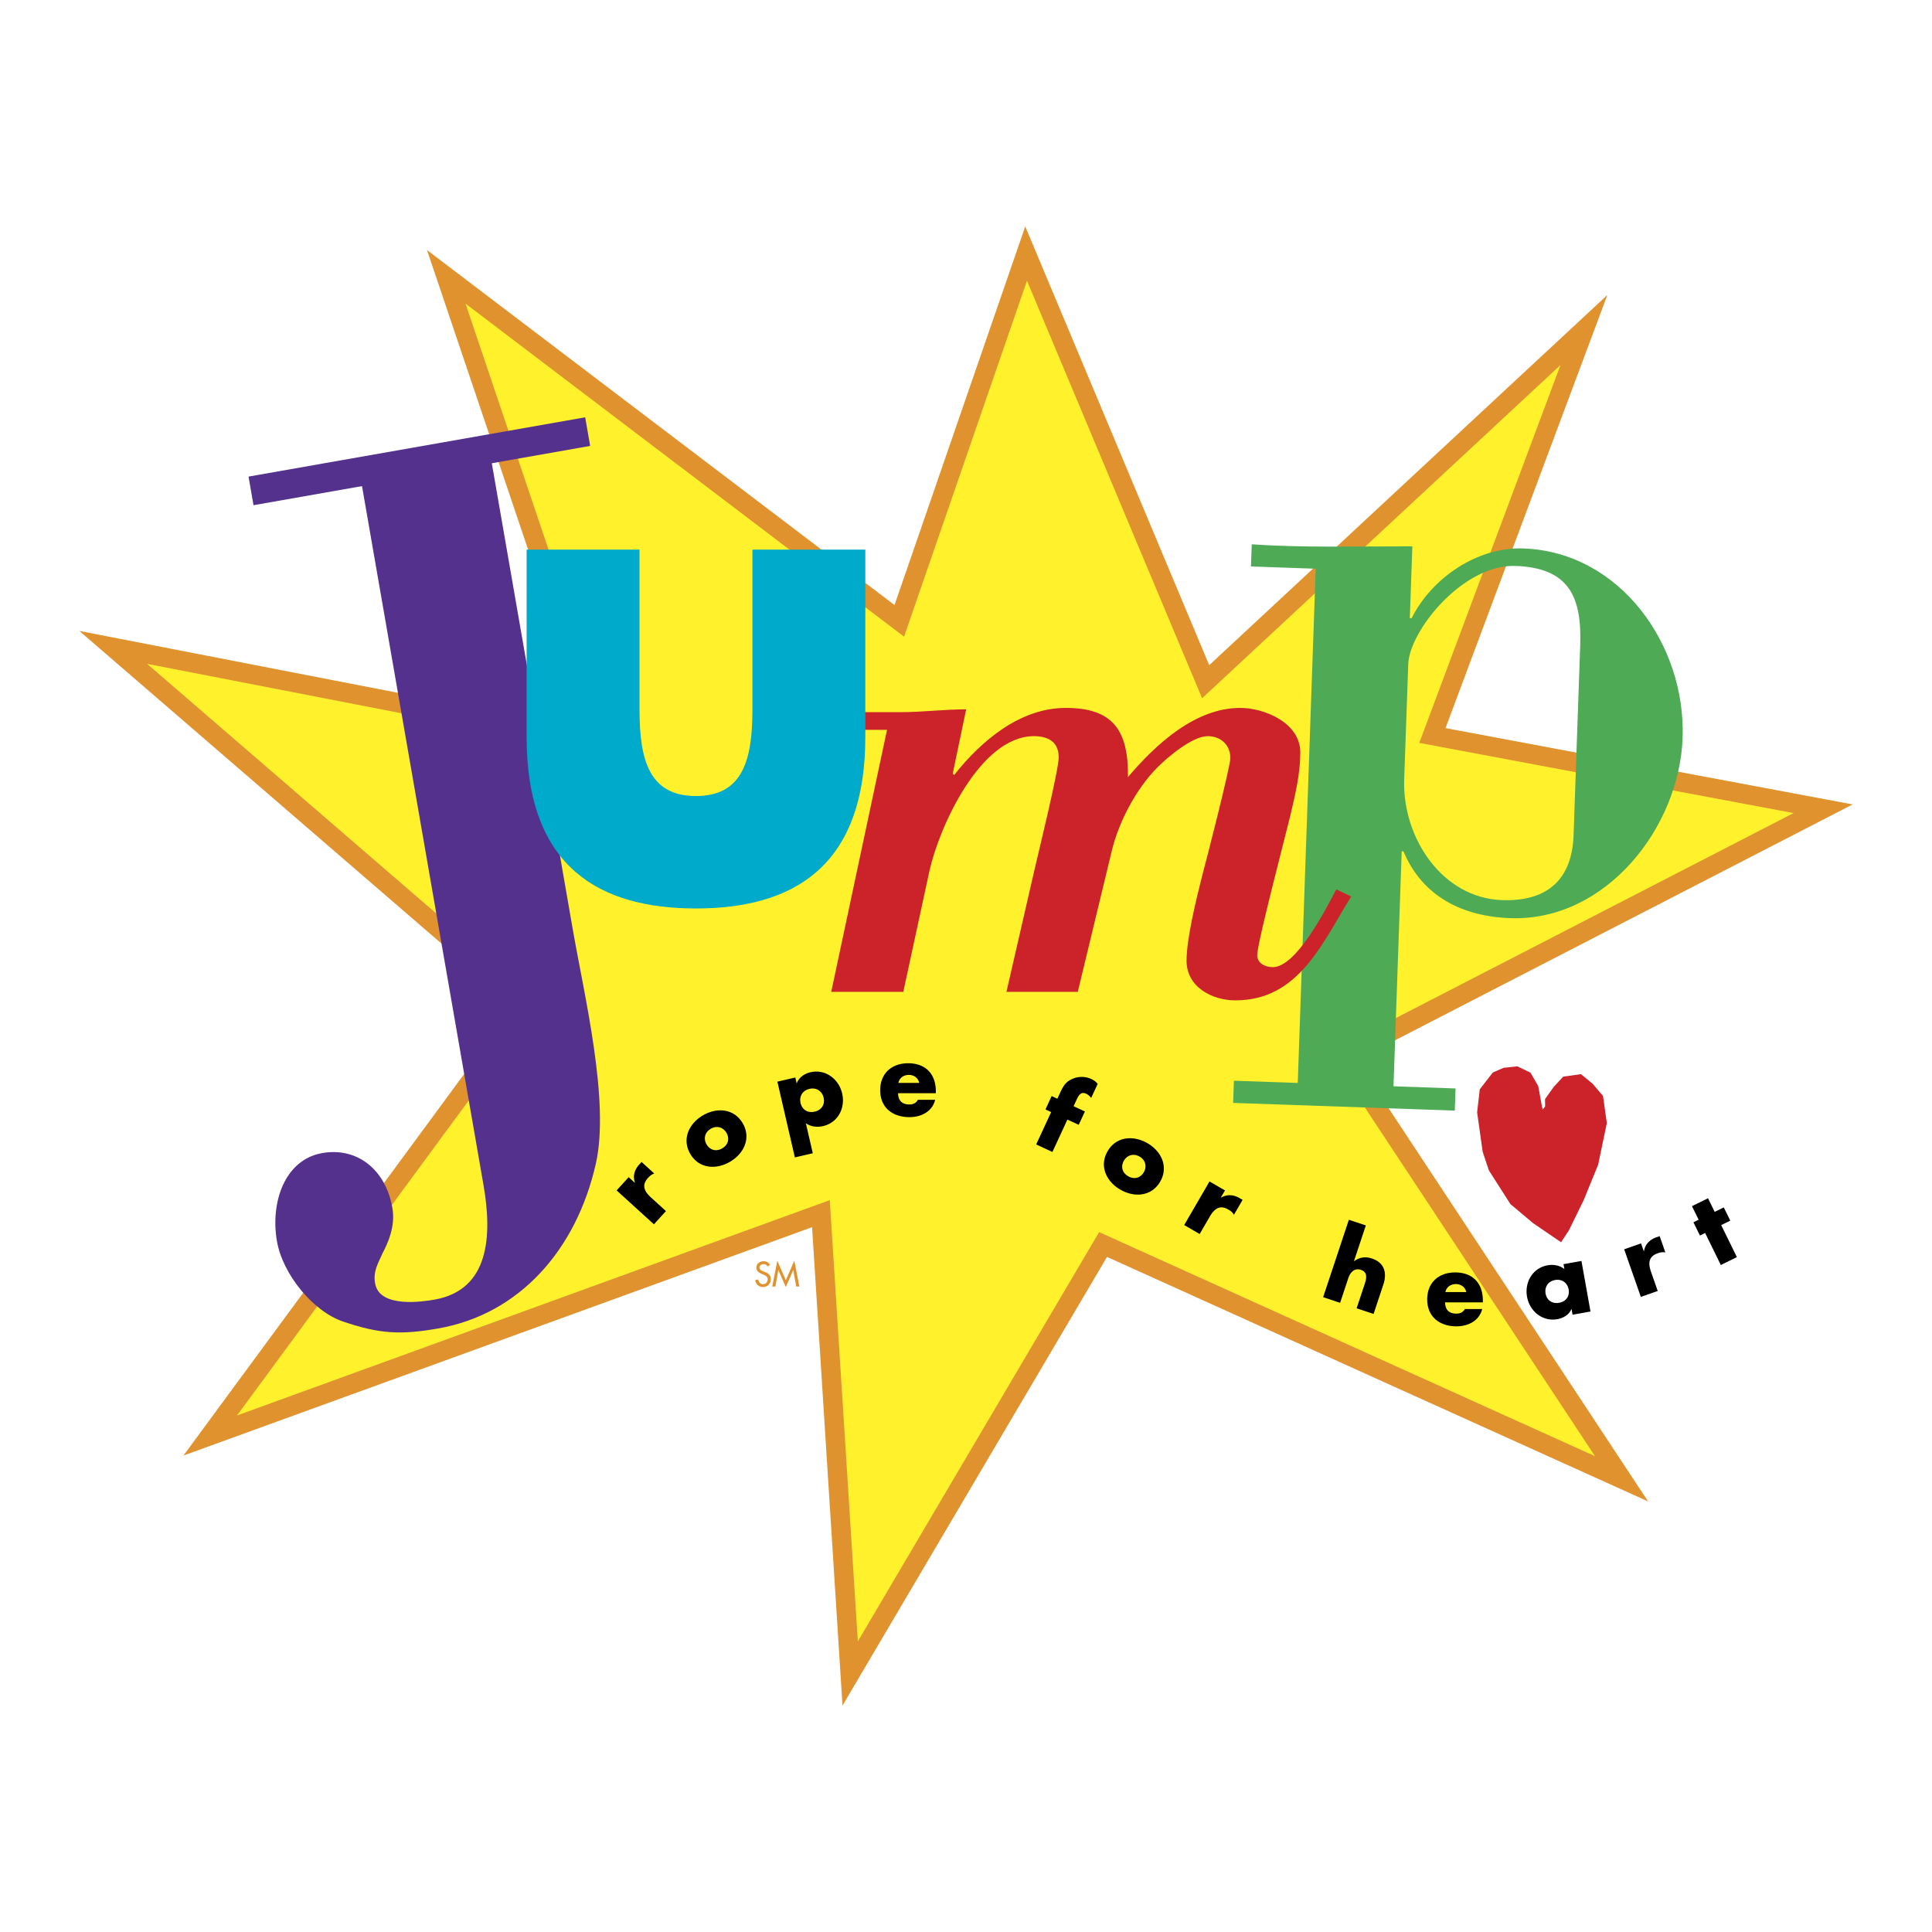
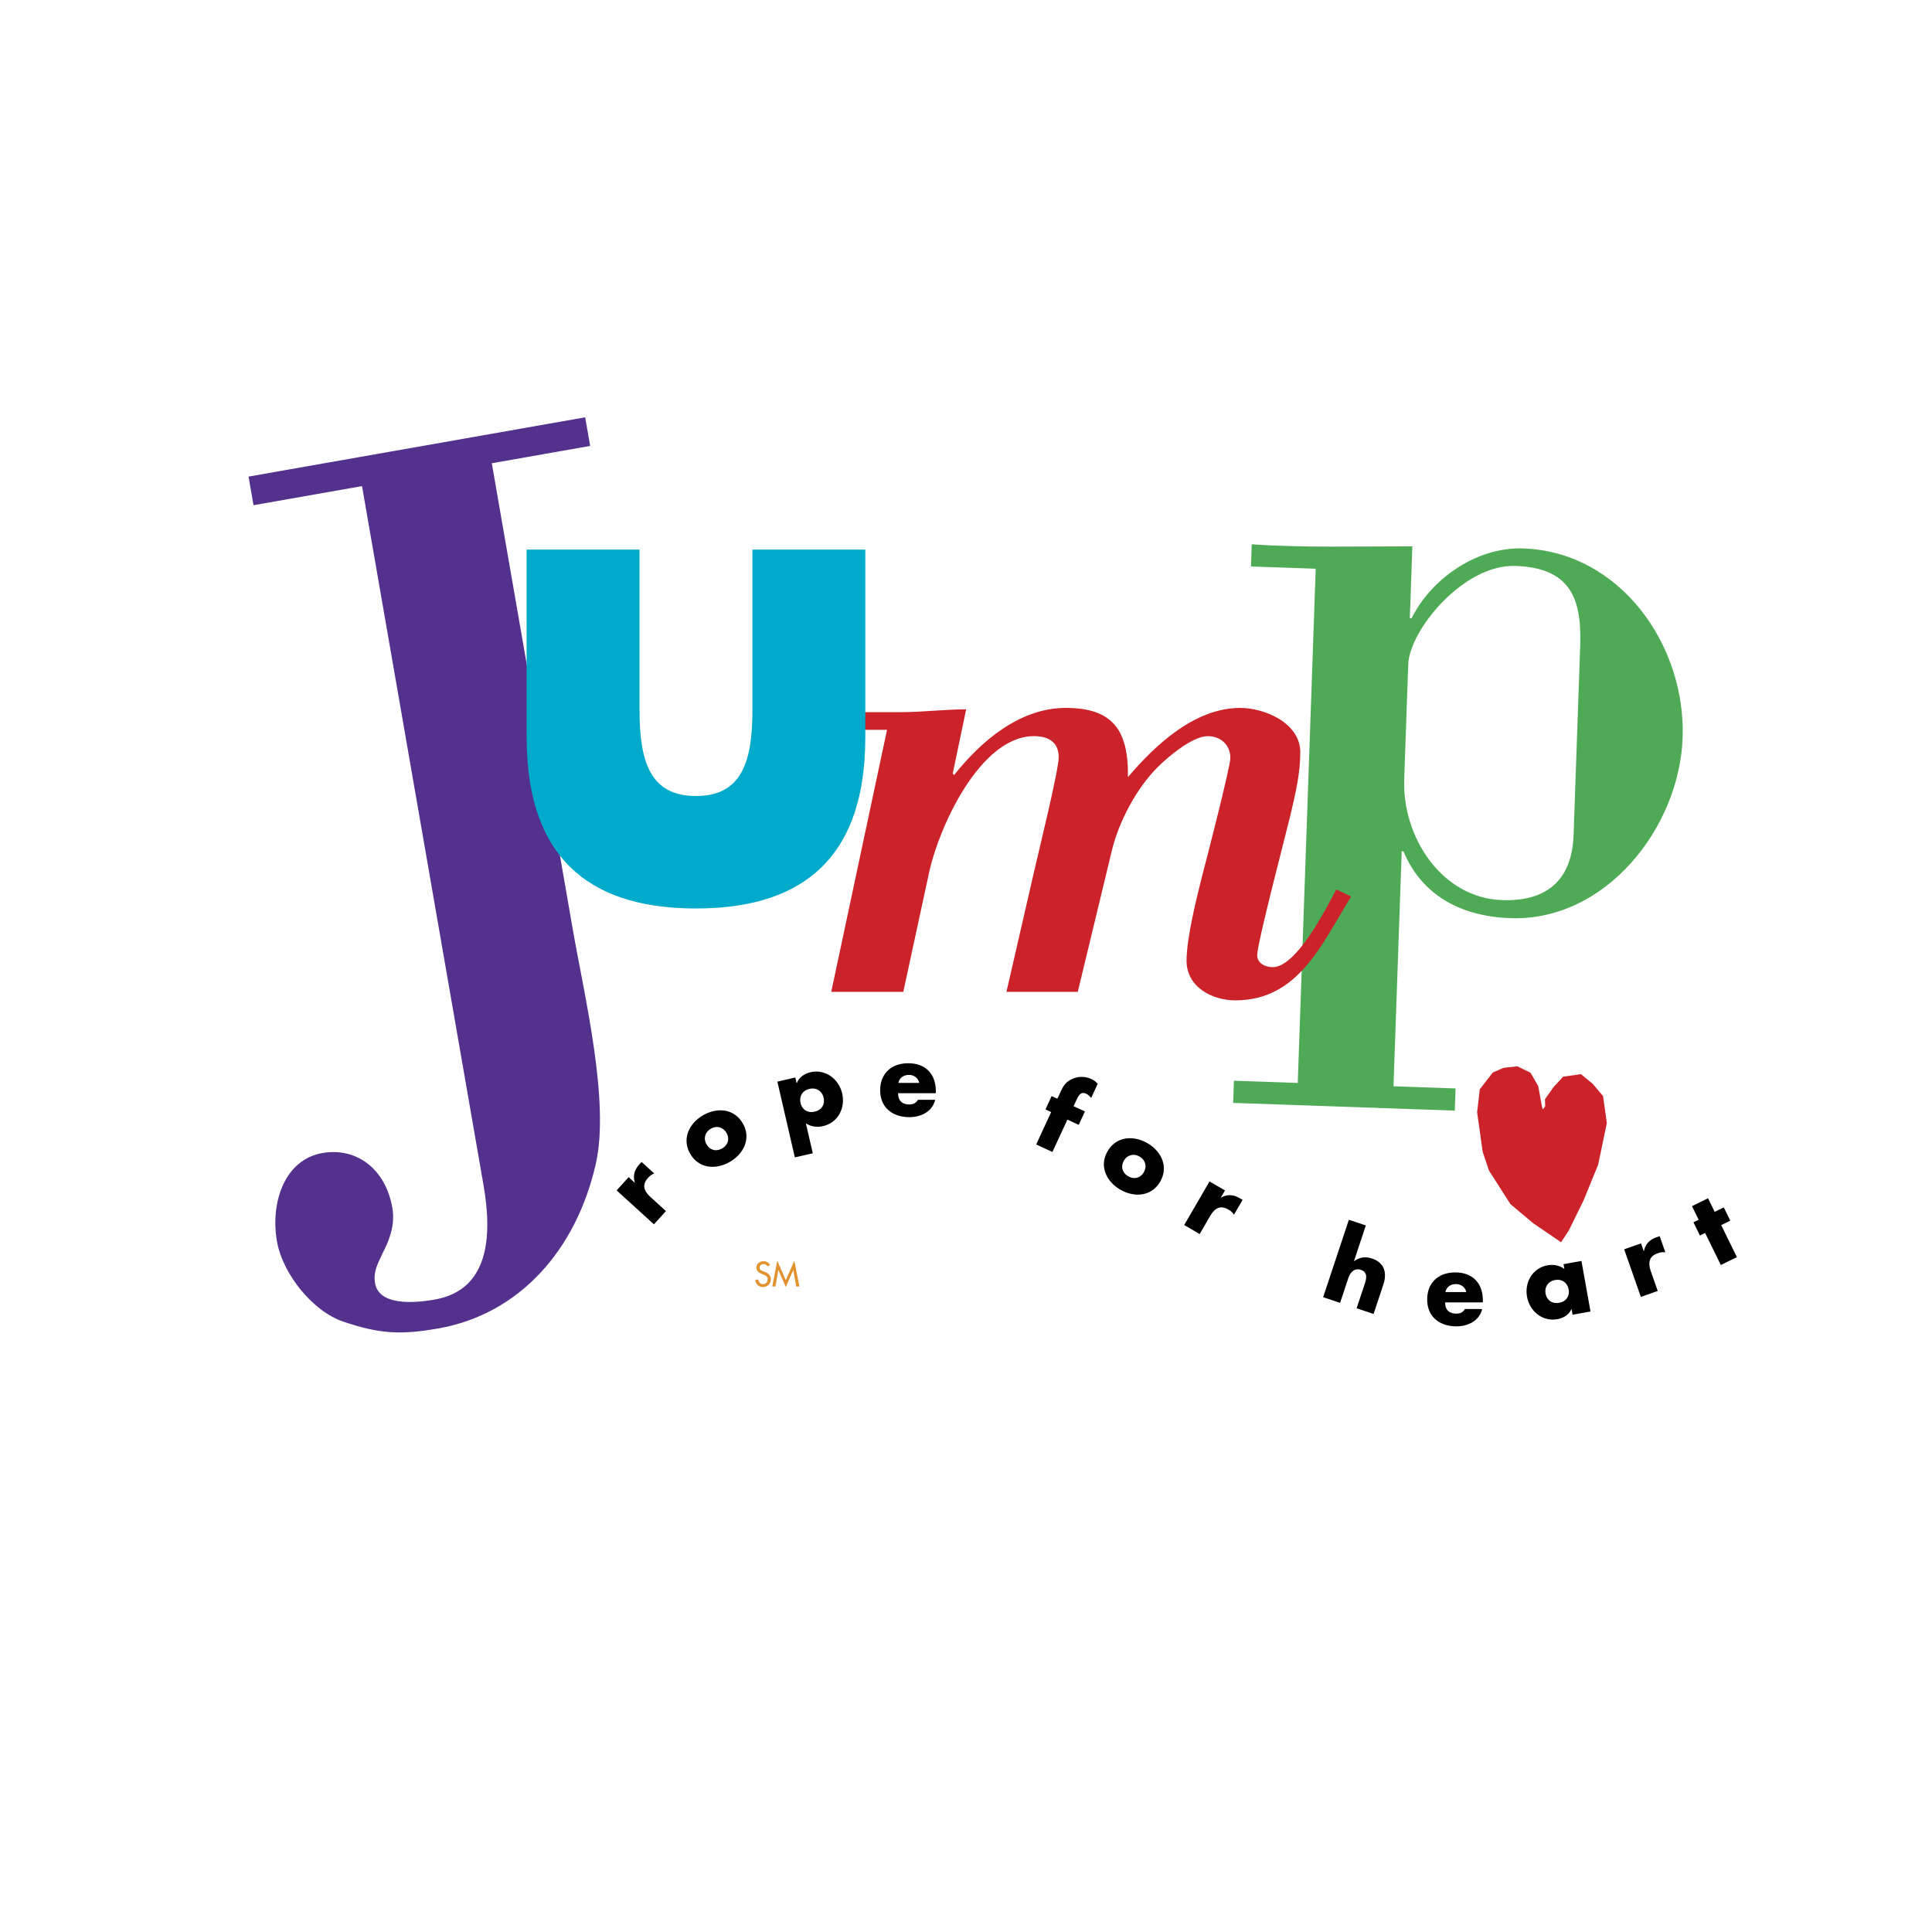
<svg xmlns="http://www.w3.org/2000/svg" width="2500" height="2500" viewBox="0 0 192.756 192.756">
  <g fill-rule="evenodd" clip-rule="evenodd">
-     <path fill="#fff" d="M0 0h192.756v192.756H0V0z" />
-     <path fill="#fff22d" d="M102.461 27.879l17.49 41.705 35.852-33.334-14.135 37.837 37.414 7.012-46.449 23.944 26.631 40.348-49.582-22.403-24.133 40.926-2.803-44.111-59.229 21.513 30.327-41.214L14.52 66.155 61.593 75.3 46.355 30.168l43.824 33.28 12.282-35.569z" />
-     <path d="M184.838 80.258l-40.617-7.615 16.146-43.213-39.723 36.934-18.355-43.772-13.043 37.775-46.645-35.421 16.164 47.881L7.918 62.95l43.369 37.441-32.985 44.83 62.719-22.785 3.035 47.73 26.392-44.762 53.986 24.395-29.066-44.041 49.47-25.5zM85.587 163.76l-2.799-44.023-59.142 21.486 30.259-41.127-39.223-33.862 46.979 9.127-15.213-45.065 43.754 33.226 12.26-35.513 17.471 41.657 35.758-33.248-14.088 37.702 37.34 7-46.377 23.905 26.568 40.258-49.473-22.357-24.074 40.834z" fill="#e0922f" />
-     <path d="M57.151 92.751c1.152 6.624 3.708 17.118 2.293 23.368-1.948 8.582-7.61 14.992-15.703 16.418-3.743.658-5.846.559-9.502-.682-2.99-1.002-6.032-4.703-6.608-8.016-.675-3.881.774-8.139 4.517-8.797 3.439-.605 6.325 1.592 7 5.475.318 1.826-.435 3.49-.985 4.527-.366.889-1.037 1.83-.697 3.184.6 2.248 4.666 1.65 5.88 1.436 5.463-.963 5.783-6.314 4.889-11.453L36.118 48.499l-10.825 1.906-.496-2.855 33.587-5.915.497 2.854-9.813 1.729 8.083 46.533z" fill="#53318d" />
+     <path d="M57.151 92.751c1.152 6.624 3.708 17.118 2.293 23.368-1.948 8.582-7.61 14.992-15.703 16.418-3.743.658-5.846.559-9.502-.682-2.99-1.002-6.032-4.703-6.608-8.016-.675-3.881.774-8.139 4.517-8.797 3.439-.605 6.325 1.592 7 5.475.318 1.826-.435 3.49-.985 4.527-.366.889-1.037 1.83-.697 3.184.6 2.248 4.666 1.65 5.88 1.436 5.463-.963 5.783-6.314 4.889-11.453L36.118 48.499l-10.825 1.906-.496-2.855 33.587-5.915.497 2.854-9.813 1.729 8.083 46.533" fill="#53318d" />
    <path d="M140.658 61.674l.178.006c2-4.004 6.537-7.123 11.137-6.962 9.643.336 16.227 9.6 15.902 18.888-.312 8.934-7.637 18.332-17.189 17.999-4.777-.167-8.781-2.167-10.66-6.661l-.178-.006-.818 23.441 6.191.217-.076 2.211-22.115-.771.078-2.211 6.369.221 1.791-51.304-6.459-.226.078-2.211c5.213.359 10.621.193 16.023.205l-.252 7.164zm17 2.719c.166-4.777-1.059-7.742-6.455-7.931-5.219-.183-10.588 6.45-10.703 9.812l-.402 11.499c-.201 5.75 3.75 11.821 9.766 12.031 4.422.154 6.977-1.97 7.133-6.481l.661-18.93z" fill="#4eaa55" />
    <path d="M63.33 118.002l.014-.014c-.226-.67-.034-1.289.435-1.805l.23-.254 1.27 1.154c-.267.088-.446.242-.631.445-.667.732-.346 1.355.293 1.936l1.502 1.365-1.201 1.32-3.721-3.383 1.2-1.32.609.556zM74.098 112.066c.863 1.471.137 3.021-1.258 3.84-1.386.814-3.098.705-3.966-.773-.868-1.48-.141-3.033 1.253-3.85 1.394-.818 3.102-.697 3.971.783zm-3.601 2.114c.322.549.934.758 1.56.391.625-.367.741-1.002.418-1.553-.312-.531-.939-.766-1.564-.398s-.727 1.026-.414 1.56zM79.479 108.074l.02-.004c.208-.576.764-.953 1.354-1.09 1.503-.346 2.836.672 3.169 2.115.335 1.455-.415 2.912-1.91 3.258-.58.133-1.227.064-1.712-.289l.692 2.998-1.789.412-1.744-7.557 1.789-.414.131.571zm.392 1.971c.147.639.683 1.031 1.411.863.727-.166 1.036-.756.889-1.395-.143-.619-.686-1.043-1.413-.875-.727.169-1.029.786-.887 1.407zM93.369 109.07h-3.764c0 .727.384 1.121 1.121 1.121.384 0 .658-.129.855-.463H93.3c-.285 1.189-1.415 1.73-2.565 1.73-1.671 0-2.919-.943-2.919-2.684 0-1.682 1.15-2.693 2.792-2.693 1.75 0 2.761 1.082 2.761 2.801v.188zm-1.661-1.031c-.089-.482-.531-.797-1.013-.797-.521 0-.954.275-1.062.797h2.075zM105 114.932l-1.619-.75 1.494-3.229-.568-.264.617-1.334.568.264.27-.578c.291-.631.523-1.086 1.203-1.387a2.278 2.278 0 0 1 1.93.008c.25.115.451.262.619.48l-.646 1.396c-.15-.166-.285-.316-.5-.414-.416-.193-.674-.01-.914.506l-.342.738 1.131.521-.619 1.334-1.129-.521-1.495 3.23zM115.762 117.875c-.844 1.482-2.553 1.631-3.959.832-1.398-.795-2.16-2.334-1.312-3.826s2.555-1.639 3.963-.84c1.405.799 2.153 2.342 1.308 3.834zm-3.635-2.064c-.314.555-.189 1.189.441 1.549.631.357 1.24.139 1.555-.414.305-.537.195-1.197-.436-1.557s-1.253-.116-1.56.422zM121.803 119.482l.018.01c.607-.361 1.254-.303 1.855.047l.297.172-.863 1.484c-.141-.242-.33-.387-.568-.523-.855-.498-1.398-.053-1.832.693l-1.02 1.754-1.543-.896 2.527-4.35 1.543.896-.414.713zM136.27 122.26l-1.182 3.553.02.008c.562-.393 1.119-.477 1.779-.256 1.209.402 1.529 1.396 1.127 2.605l-.971 2.922-1.693-.564.814-2.445c.184-.559.293-1.164-.387-1.389-.67-.223-1.076.283-1.262.842l-.812 2.447-1.693-.564 2.566-7.723 1.694.564zM147.945 129.939h-3.764c0 .729.383 1.121 1.119 1.121.383 0 .658-.127.855-.461h1.721c-.285 1.189-1.416 1.73-2.566 1.73-1.67 0-2.918-.945-2.918-2.686 0-1.68 1.148-2.693 2.791-2.693 1.75 0 2.762 1.082 2.762 2.803v.186zm-1.66-1.031c-.09-.482-.531-.795-1.014-.795-.521 0-.953.273-1.061.795h2.075zM158.684 130.85l-1.789.32-.1-.561-.02.004c-.225.557-.803.895-1.393 1-1.494.268-2.77-.793-3.029-2.238-.258-1.443.553-2.867 2.047-3.135.58-.104 1.229.004 1.68.379l-.088-.492 1.789-.32.903 5.043zm-4.481-1.795c.115.639.625 1.055 1.354.924.727-.129 1.062-.697.947-1.336-.111-.619-.627-1.064-1.354-.934s-1.056.727-.947 1.346zM164.002 124.832l.02-.008c.119-.697.584-1.15 1.24-1.381l.324-.113.566 1.621c-.275-.049-.508 0-.768.092-.934.326-.947 1.027-.662 1.842l.67 1.916-1.684.592-1.664-4.75 1.684-.588.274.777zM173.291 125.424l-1.602.787-1.568-3.195-.519.254-.647-1.321.518-.256-.664-1.355 1.601-.787.666 1.357.906-.445.649 1.32-.908.446 1.568 3.195z" />
    <path fill="#cc2229" d="M155.748 123.941l-2.797-1.912-2.256-1.896-2.146-3.358-.621-1.855-.555-3.947.266-2.295 1.3-1.674 1.065-.465 1.379-.152 1.308.629.778 1.339.379 2.069.082.26.228-.303-.01-.721.854-1.203.955-1.039 1.773-.25 1.174.965 1.03 1.213.38 2.703-.863 4.142-1.445 3.545-1.475 3.012-.783 1.193zM95.055 77.182l.142.141c2.677-3.383 6.554-6.695 11.136-6.695 4.65 0 6.271 2.185 6.201 6.907 2.748-3.242 6.695-6.907 11.205-6.907 2.396 0 5.992 1.479 5.992 4.439 0 2.114-.494 4.158-.988 6.273-.492 2.043-3.311 12.756-3.311 13.954 0 .845.844 1.199 1.549 1.199 2.396 0 5.357-5.92 6.344-7.753l1.48.705c-2.891 4.651-5.215 10.361-11.559 10.361-2.326 0-4.863-1.34-4.863-3.948 0-2.255.986-6.201 1.551-8.457.422-1.551 2.82-10.924 2.82-11.77 0-1.269-.918-2.185-2.258-2.185-1.549 0-4.016 2.113-5.002 3.1-2.115 2.115-3.877 5.427-4.582 8.387l-3.383 14.026h-7.117l2.818-12.264c.422-1.832 2.396-9.866 2.396-11.136 0-1.55-1.059-2.113-2.467-2.113-5.357 0-9.444 9.021-10.431 13.461l-2.607 12.052h-7.189L88.5 72.813h-5.568l.494-1.762h6.483c2.185 0 4.299-.282 6.484-.282l-1.338 6.413z" />
    <path d="M63.806 54.834v15.999c0 5.028.99 8.587 5.632 8.587s5.631-3.56 5.631-8.587V54.834h11.264v18.707c0 13.074-7.364 17.097-16.896 17.097s-16.896-4.022-16.896-17.097V54.834h11.265z" fill="#00aaca" />
    <path d="M76.579 126.352c-.092-.154-.209-.232-.396-.232-.196 0-.413.135-.413.35 0 .193.191.295.345.354l.177.07c.351.137.612.33.612.742 0 .449-.347.771-.789.771-.4 0-.711-.295-.764-.691l.311-.066a.463.463 0 0 0 .479.469c.266 0 .456-.223.456-.482 0-.264-.213-.379-.426-.467l-.17-.072c-.282-.121-.538-.283-.538-.627 0-.398.354-.639.727-.639.276 0 .501.135.636.373l-.247.147zM77.66 126.721h-.006l-.288 1.633h-.318l.504-2.577.849 1.948.849-1.948.504 2.577h-.318l-.288-1.633h-.007l-.74 1.685-.741-1.685z" fill="#e0922f" />
  </g>
</svg>